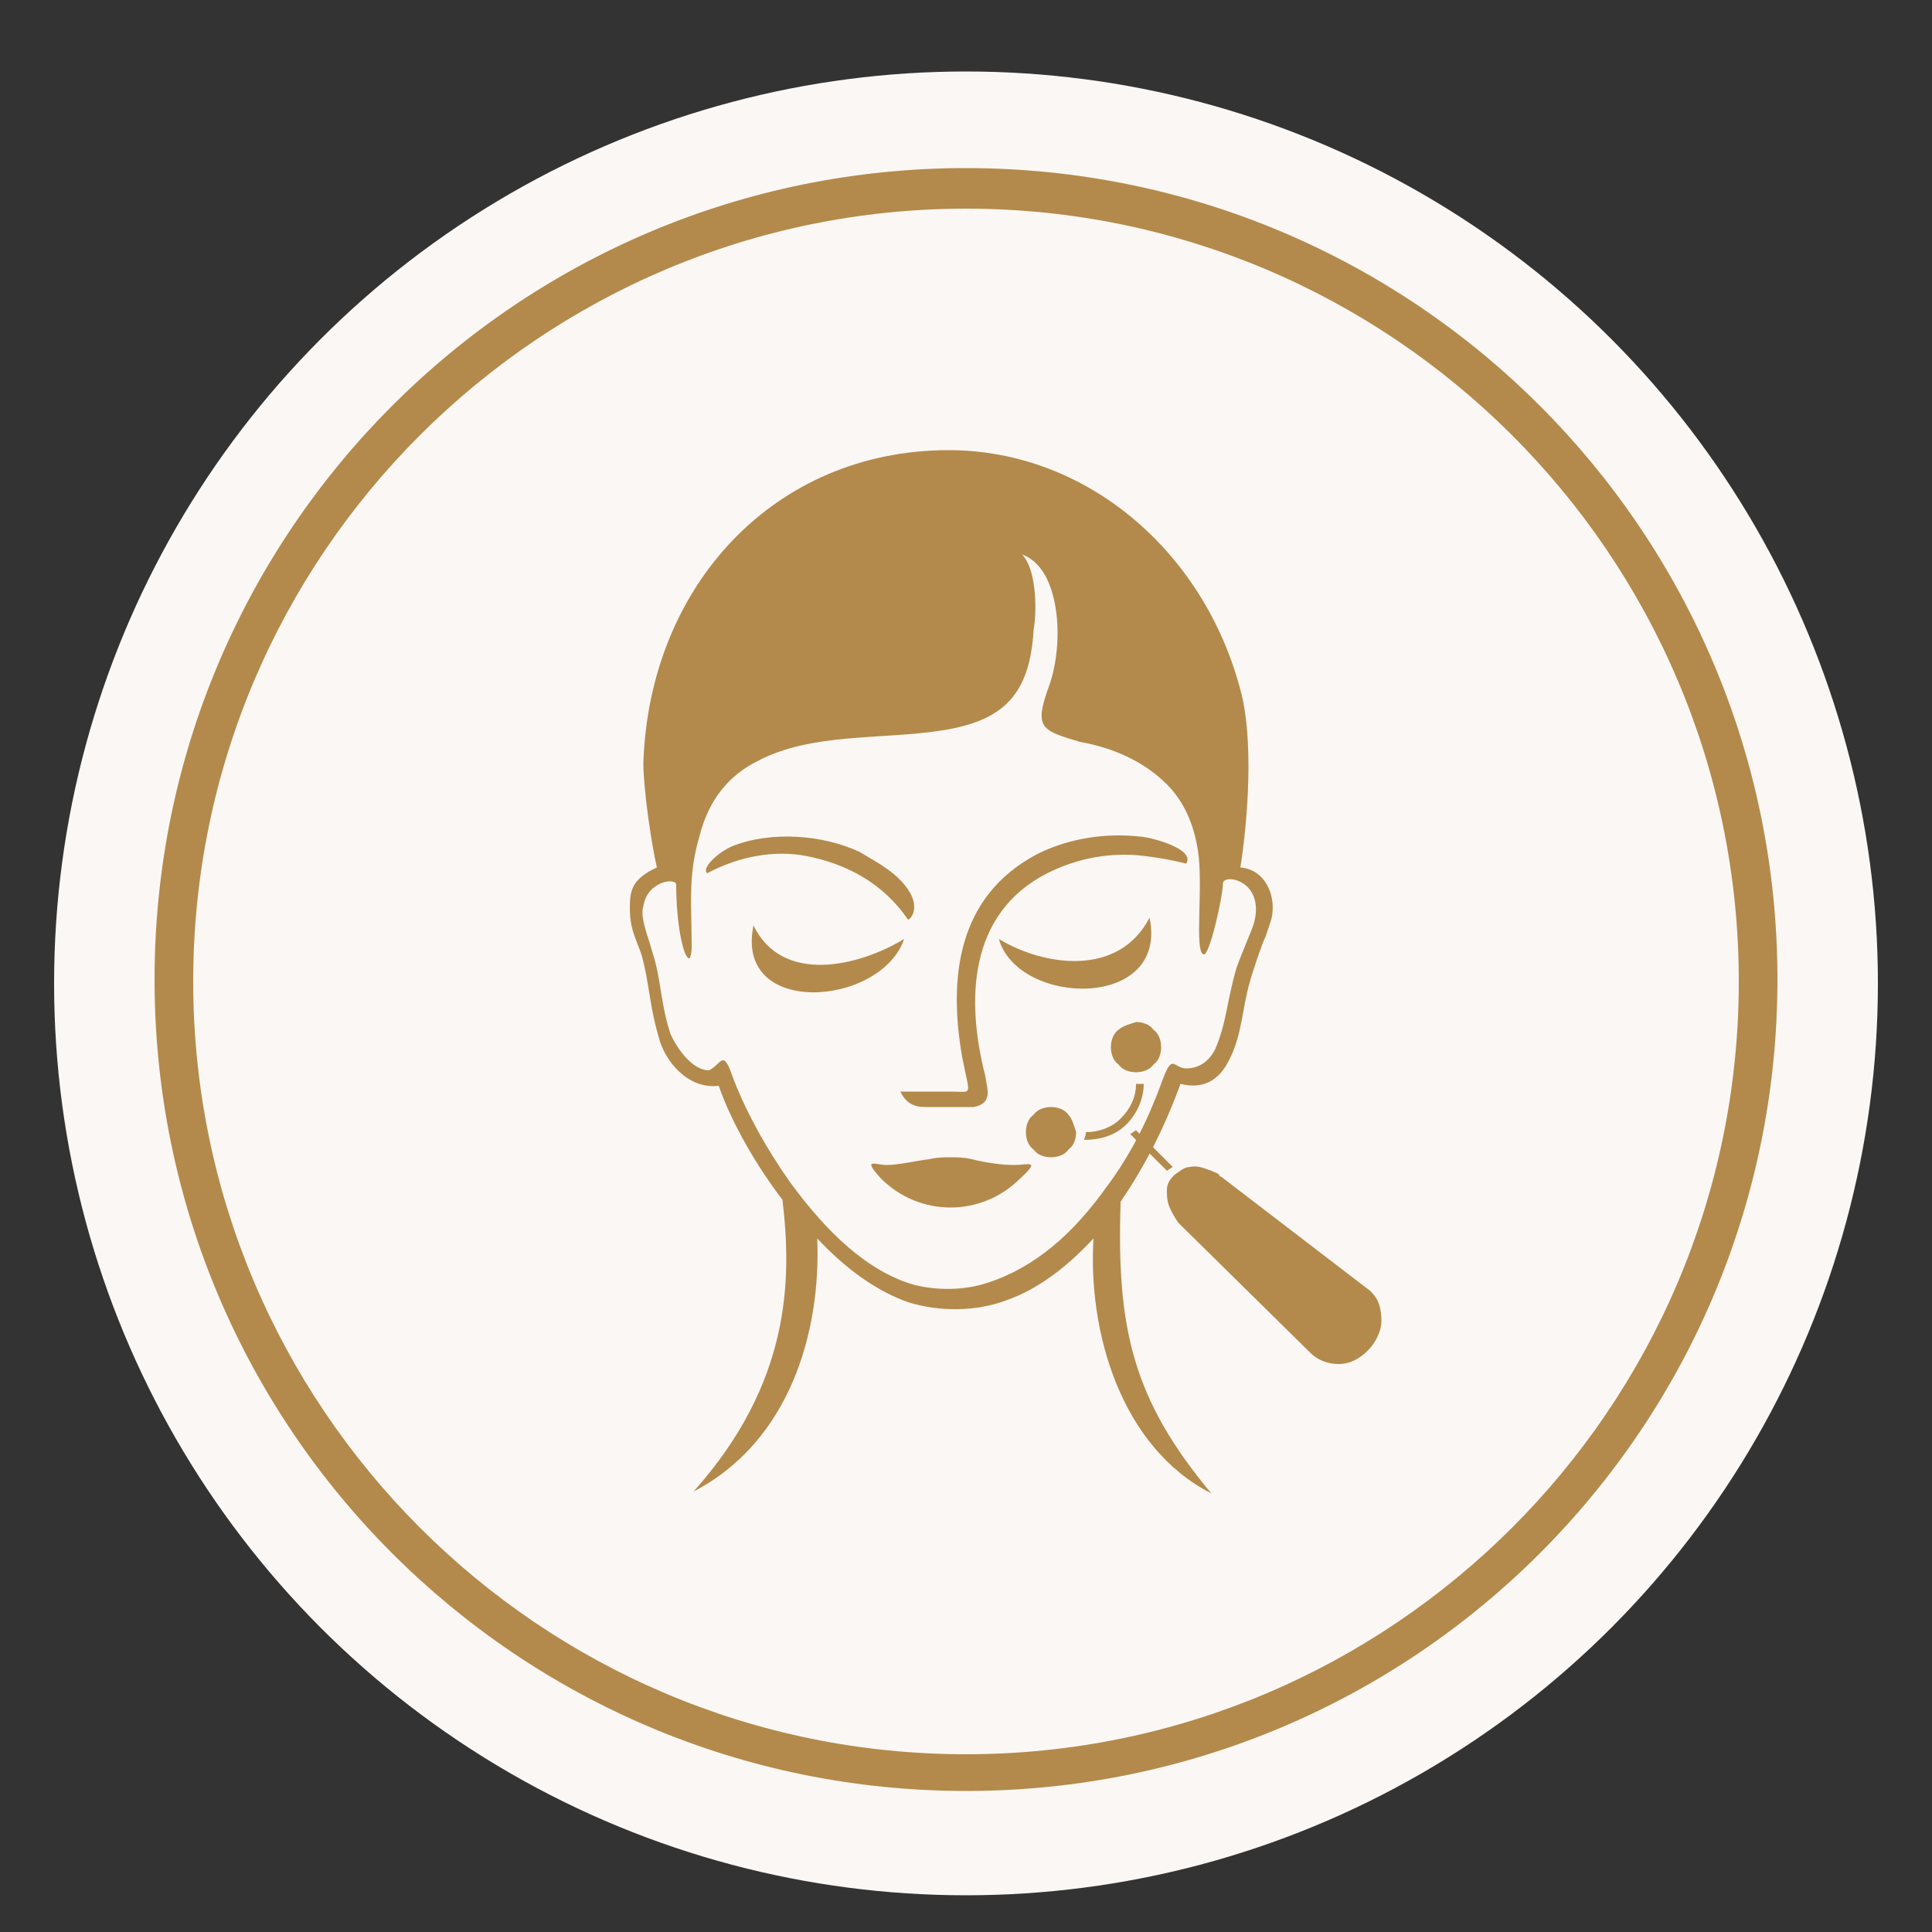
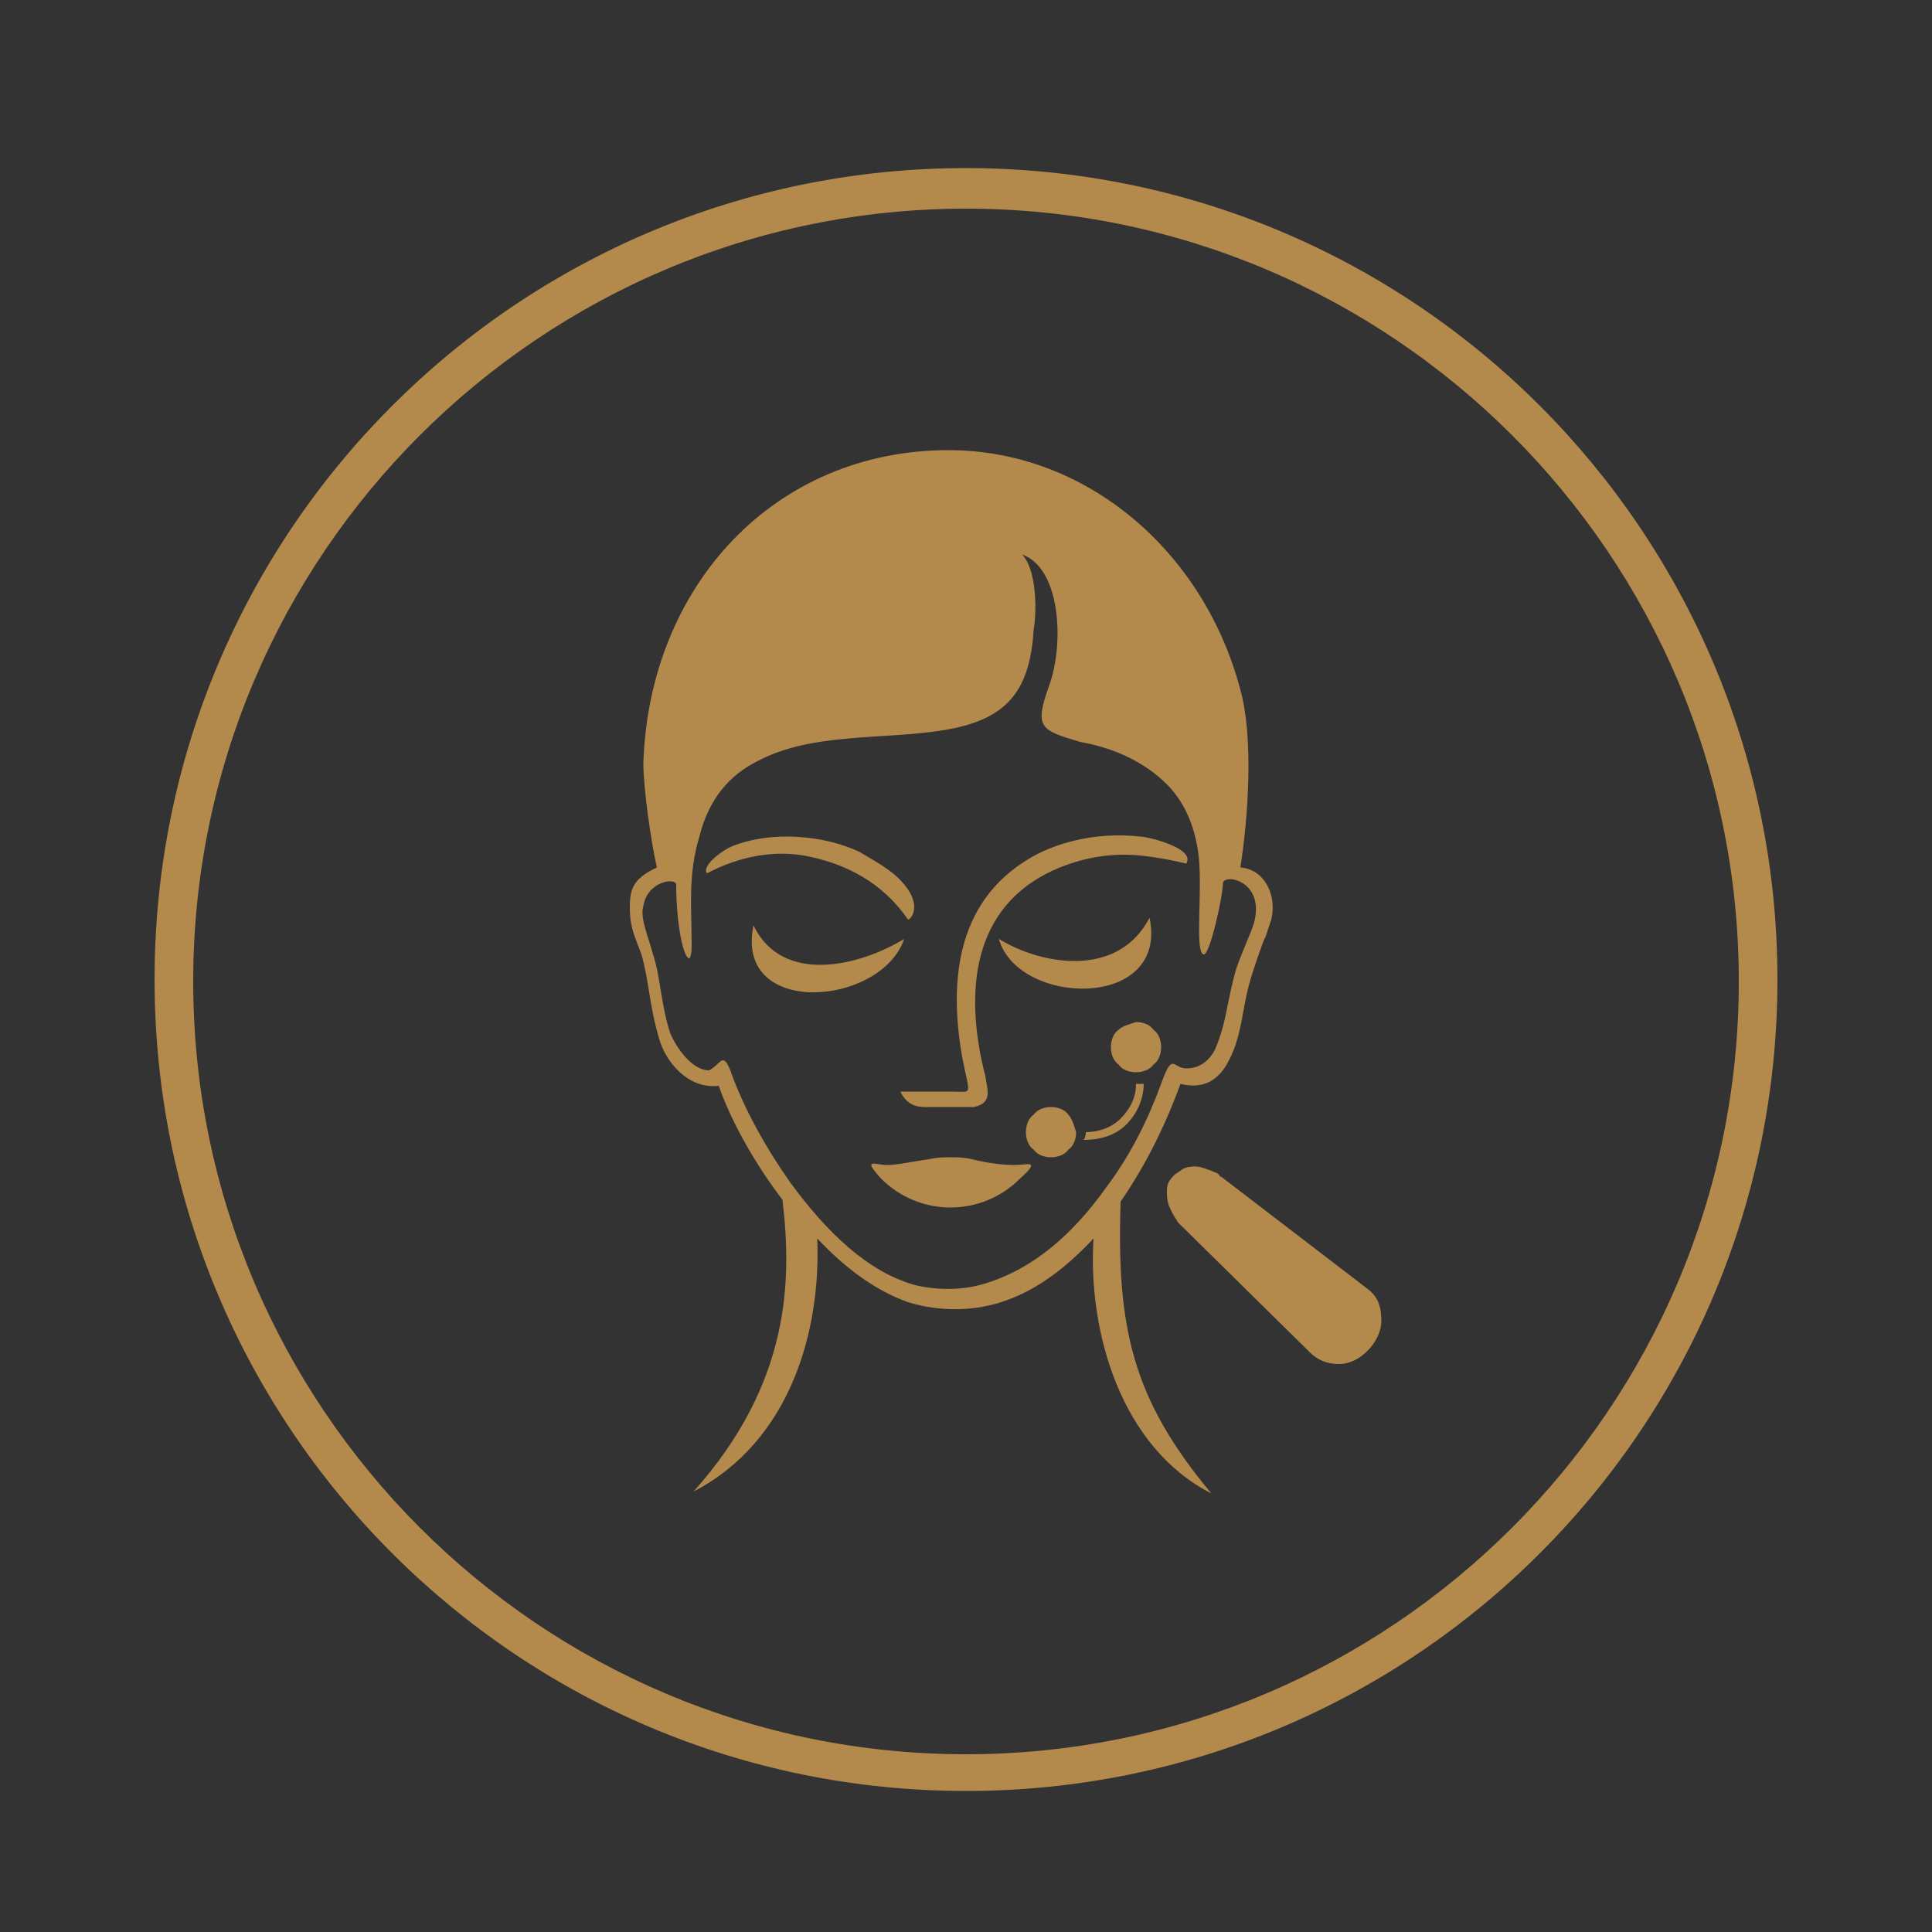
<svg xmlns="http://www.w3.org/2000/svg" version="1.1" id="Layer_1" x="0px" y="0px" viewBox="0 0 100 100" style="enable-background:new 0 0 100 100;" xml:space="preserve">
  <rect x="0" y="0" width="100" height="100" fill="#333333" stroke="none" />
  <style type="text/css">
	.st0{fill-rule:evenodd;clip-rule:evenodd;fill:#FBF7F4;}
	.st1{fill:#B5877B;}
	.st2{fill:url(#SVGID_1_);}
	.st3{fill:url(#SVGID_00000078725708676685423770000014599296933313847742_);}
	.st4{fill:#AE8628;}
	.st5{fill:#F7EF8A;}
	.st6{fill:#D2AC47;}
	.st7{fill:#EDC967;}
	.st8{fill:#B38A4B;}
	.st9{fill-rule:evenodd;clip-rule:evenodd;fill:#B38A4B;}
</style>
-   <circle class="st0" cx="50" cy="50.9" r="47.2" />
  <rect x="-102.4" y="-57.7" class="st1" width="32.7" height="20.5" />
  <linearGradient id="SVGID_1_" gradientUnits="userSpaceOnUse" x1="-60.992" y1="163.142" x2="-34.413" y2="136.563" gradientTransform="matrix(1 0 0 -1 0 102)">
    <stop offset="0" style="stop-color:#AE8628" />
    <stop offset="0.272" style="stop-color:#D1B857" />
    <stop offset="0.517" style="stop-color:#F4E37E" />
    <stop offset="0.781" style="stop-color:#D2AC47" />
    <stop offset="1" style="stop-color:#AE8628" />
  </linearGradient>
  <rect x="-64.6" y="-57.6" class="st2" width="33.7" height="19.4" />
  <linearGradient id="SVGID_00000155847168005411196520000005105269867481410724_" gradientUnits="userSpaceOnUse" x1="-19.396" y1="163.146" x2="7.183" y2="136.567" gradientTransform="matrix(1 0 0 -1 0 102)">
    <stop offset="0" style="stop-color:#EDC967" />
    <stop offset="0.272" style="stop-color:#D1B857" />
    <stop offset="0.517" style="stop-color:#F4E37E" />
    <stop offset="0.781" style="stop-color:#D2AC47" />
    <stop offset="1" style="stop-color:#EDC967" />
  </linearGradient>
  <rect x="-23" y="-57.6" style="fill:url(#SVGID_00000155847168005411196520000005105269867481410724_);" width="33.7" height="19.4" />
  <rect x="-102.5" y="-75.7" class="st4" width="14.4" height="14.4" />
  <rect x="-83.7" y="-75.7" class="st5" width="14.2" height="14.2" />
  <rect x="-65" y="-75.8" class="st6" width="14.7" height="14.7" />
  <rect x="-45.3" y="-75.8" class="st7" width="14.7" height="14.7" />
  <g>
    <path class="st8" d="M50,92.7c-23.2,0-42-18.8-42-42s18.8-42,42-42s42,18.8,42,42S73.2,92.7,50,92.7z M50,10.8c-22,0-40,17.9-40,40   c0,22,17.9,40,40,40c22,0,40-17.9,40-40S72,10.8,50,10.8z" />
  </g>
  <g>
    <path class="st9" d="M51.7,48.6c1,3.5,8.8,3.7,7.8-1.1C57.9,50.6,54,50,51.7,48.6L51.7,48.6z M40.5,62.1c-1.3-1.7-2.6-3.9-3.3-5.9   c-1.6,0.2-2.8-1.3-3.1-2.5c-0.5-1.7-0.5-2.9-0.9-4.3c-0.1-0.3-0.2-0.5-0.3-0.8h0l0,0v0l0,0h0l0,0l0,0c-0.2-0.5-0.3-1-0.3-1.6   c0-0.9,0.1-1.5,1.4-2.1c-0.3-1.3-0.7-4.1-0.7-5.4c0.3-9.2,6.8-16.2,15.8-16.2c7.1,0,13.2,5.2,15.1,12.4c0.7,2.5,0.4,6.7,0,9.2   c1.3,0.1,1.9,1.5,1.6,2.7c-0.1,0.3-0.2,0.6-0.3,0.9v0l0,0l0,0l0,0l0,0l0,0l0,0c-0.1,0.1-0.8,2.2-0.8,2.3c-0.4,1.3-0.4,2.8-1.1,4.1   c-0.5,1-1.3,1.5-2.5,1.2c-0.8,2.2-1.8,4.2-3.1,6.1l0,0.1c-0.2,6.4,0.6,10.1,4.7,15c-4.7-2.4-6.4-8.4-6.1-13.2   c-1.3,1.4-2.8,2.6-4.5,3.2c-1.6,0.6-3.5,0.6-5.1,0.1c-1.7-0.6-3.3-1.8-4.7-3.3c0.2,4.8-1.4,10.5-6.4,13.1   C40.9,71.6,41,66.3,40.5,62.1L40.5,62.1z M47.1,46.2c-0.6-1-1.6-1.5-2.6-2.1c-1.9-0.9-4.6-1.1-6.6-0.3c-0.7,0.3-1.6,1.1-1.3,1.4   c1.7-0.9,3.5-1.2,5.1-0.9c2.1,0.4,4,1.4,5.3,3.3C47.1,47.6,47.6,47.1,47.1,46.2L47.1,46.2z M50.4,57.3l-2.5,0c-0.6,0-1-0.2-1.3-0.8   l2.6,0c1.2,0,1,0.3,0.6-1.8c-0.7-4-0.3-8.3,3.9-10.5c1.6-0.8,3.5-1.1,5.3-0.9c0.4,0,2.9,0.6,2.4,1.4c-0.8-0.2-1.4-0.3-2.2-0.4   c-1.7-0.2-3.4,0.1-5,0.9c-4.1,2.1-4.2,6.6-3.2,10.5C51.1,56.4,51.4,57.1,50.4,57.3L50.4,57.3z M52.8,61c1.1-1,0.4-0.7-0.3-0.7   c-0.6,0-1.4-0.1-2.2-0.3c-0.4-0.1-0.8-0.1-1.1-0.1c-0.3,0-0.7,0-1.1,0.1c-0.8,0.1-1.6,0.3-2.2,0.3c-0.6,0-1.3-0.4-0.3,0.7   c1,1,2.3,1.5,3.6,1.5C50.5,62.5,51.8,62,52.8,61L52.8,61z M46.8,48.6C44.5,50,40.5,51,39,47.9C38,52.7,45.6,52.1,46.8,48.6   L46.8,48.6z M52.9,28.7c2,0.7,2.2,4.6,1.4,6.8c-0.8,2.2-0.4,2.3,1.6,2.9c1.7,0.3,3.3,1,4.5,2.2c0.9,0.9,1.4,2.1,1.6,3.4   c0.3,1.8-0.2,5.3,0.3,5.4c0.3,0.1,1-3,1-3.7c0.1-0.5,2.2-0.1,1.6,2.1c-0.2,0.6-0.5,1.2-0.9,2.3c-0.5,1.7-0.5,2.8-1.1,4.2   c-0.3,0.6-0.8,1-1.5,1c-0.7,0-0.7-0.9-1.3,0.8c-0.7,1.9-1.6,3.7-2.8,5.3c-1.7,2.4-3.7,4.2-6.2,5c-1.2,0.4-2.6,0.4-3.8,0.1   c-2.4-0.7-4.5-2.7-6.4-5.3c-1.2-1.7-2.4-3.8-3.1-5.8c-0.4-1-0.5-0.3-1.1,0c-0.9,0-1.7-1.2-2-1.9c-0.5-1.5-0.5-2.9-0.9-4.1   c-0.2-0.8-0.7-1.9-0.5-2.5c0.2-1.3,1.7-1.5,1.7-1.1c0,2.1,0.4,3.9,0.7,3.8c0,0,0.1-0.2,0.1-0.6c0-2.1-0.2-3.7,0.4-5.7   c0.5-2,1.6-3.2,3-3.9c2.8-1.5,6.5-1.1,9.6-1.6c3.1-0.5,4.5-1.8,4.7-5.2C53.7,31.4,53.6,29.4,52.9,28.7z" />
    <g>
-       <polygon class="st8" points="60.4,60.6 60.7,60.4 58.8,58.5 58.5,58.7   " />
      <path class="st8" d="M58.8,56.1L58.8,56.1L58.8,56.1c0,0.7-0.3,1.3-0.8,1.8c-0.5,0.5-1.2,0.7-1.8,0.7l0,0l0,0c0,0.1,0,0.2-0.1,0.4    c0.8,0,1.6-0.2,2.2-0.8c0.6-0.6,0.9-1.4,0.9-2.1C59,56.1,58.9,56.1,58.8,56.1z" />
      <path class="st8" d="M55.3,57.7c-0.2-0.3-0.6-0.4-0.9-0.4c-0.3,0-0.7,0.1-0.9,0.4c-0.3,0.2-0.4,0.6-0.4,0.9c0,0.3,0.1,0.7,0.4,0.9    c0.2,0.3,0.6,0.4,0.9,0.4c0.3,0,0.7-0.1,0.9-0.4c0.3-0.2,0.4-0.6,0.4-0.9C55.6,58.3,55.5,57.9,55.3,57.7z" />
      <path class="st8" d="M57.9,53.3c-0.3,0.2-0.4,0.6-0.4,0.9c0,0.3,0.1,0.7,0.4,0.9c0.2,0.3,0.6,0.4,0.9,0.4c0.3,0,0.7-0.1,0.9-0.4    c0.3-0.2,0.4-0.6,0.4-0.9c0-0.3-0.1-0.7-0.4-0.9c-0.2-0.3-0.6-0.4-0.9-0.4C58.5,53,58.1,53.1,57.9,53.3z" />
      <path class="st8" d="M63.2,60.9L63.2,60.9L63.2,60.9L63.2,60.9c-0.1,0-0.1-0.1-0.1-0.1c-0.1-0.1-0.2-0.1-0.4-0.2    c-0.3-0.1-0.7-0.3-1.1-0.2c-0.3,0-0.5,0.2-0.8,0.4c-0.3,0.3-0.4,0.5-0.4,0.8c0,0.3,0,0.5,0.1,0.8c0.2,0.5,0.5,0.9,0.5,0.9l0,0    l6.7,6.6c0,0,0.1,0.1,0.1,0.1c0.4,0.4,0.9,0.6,1.5,0.6c0.6,0,1.1-0.3,1.5-0.7c0.4-0.4,0.7-1,0.7-1.5c0-0.6-0.1-1.1-0.5-1.5    c0,0-0.1-0.1-0.1-0.1L63.2,60.9z" />
    </g>
  </g>
</svg>